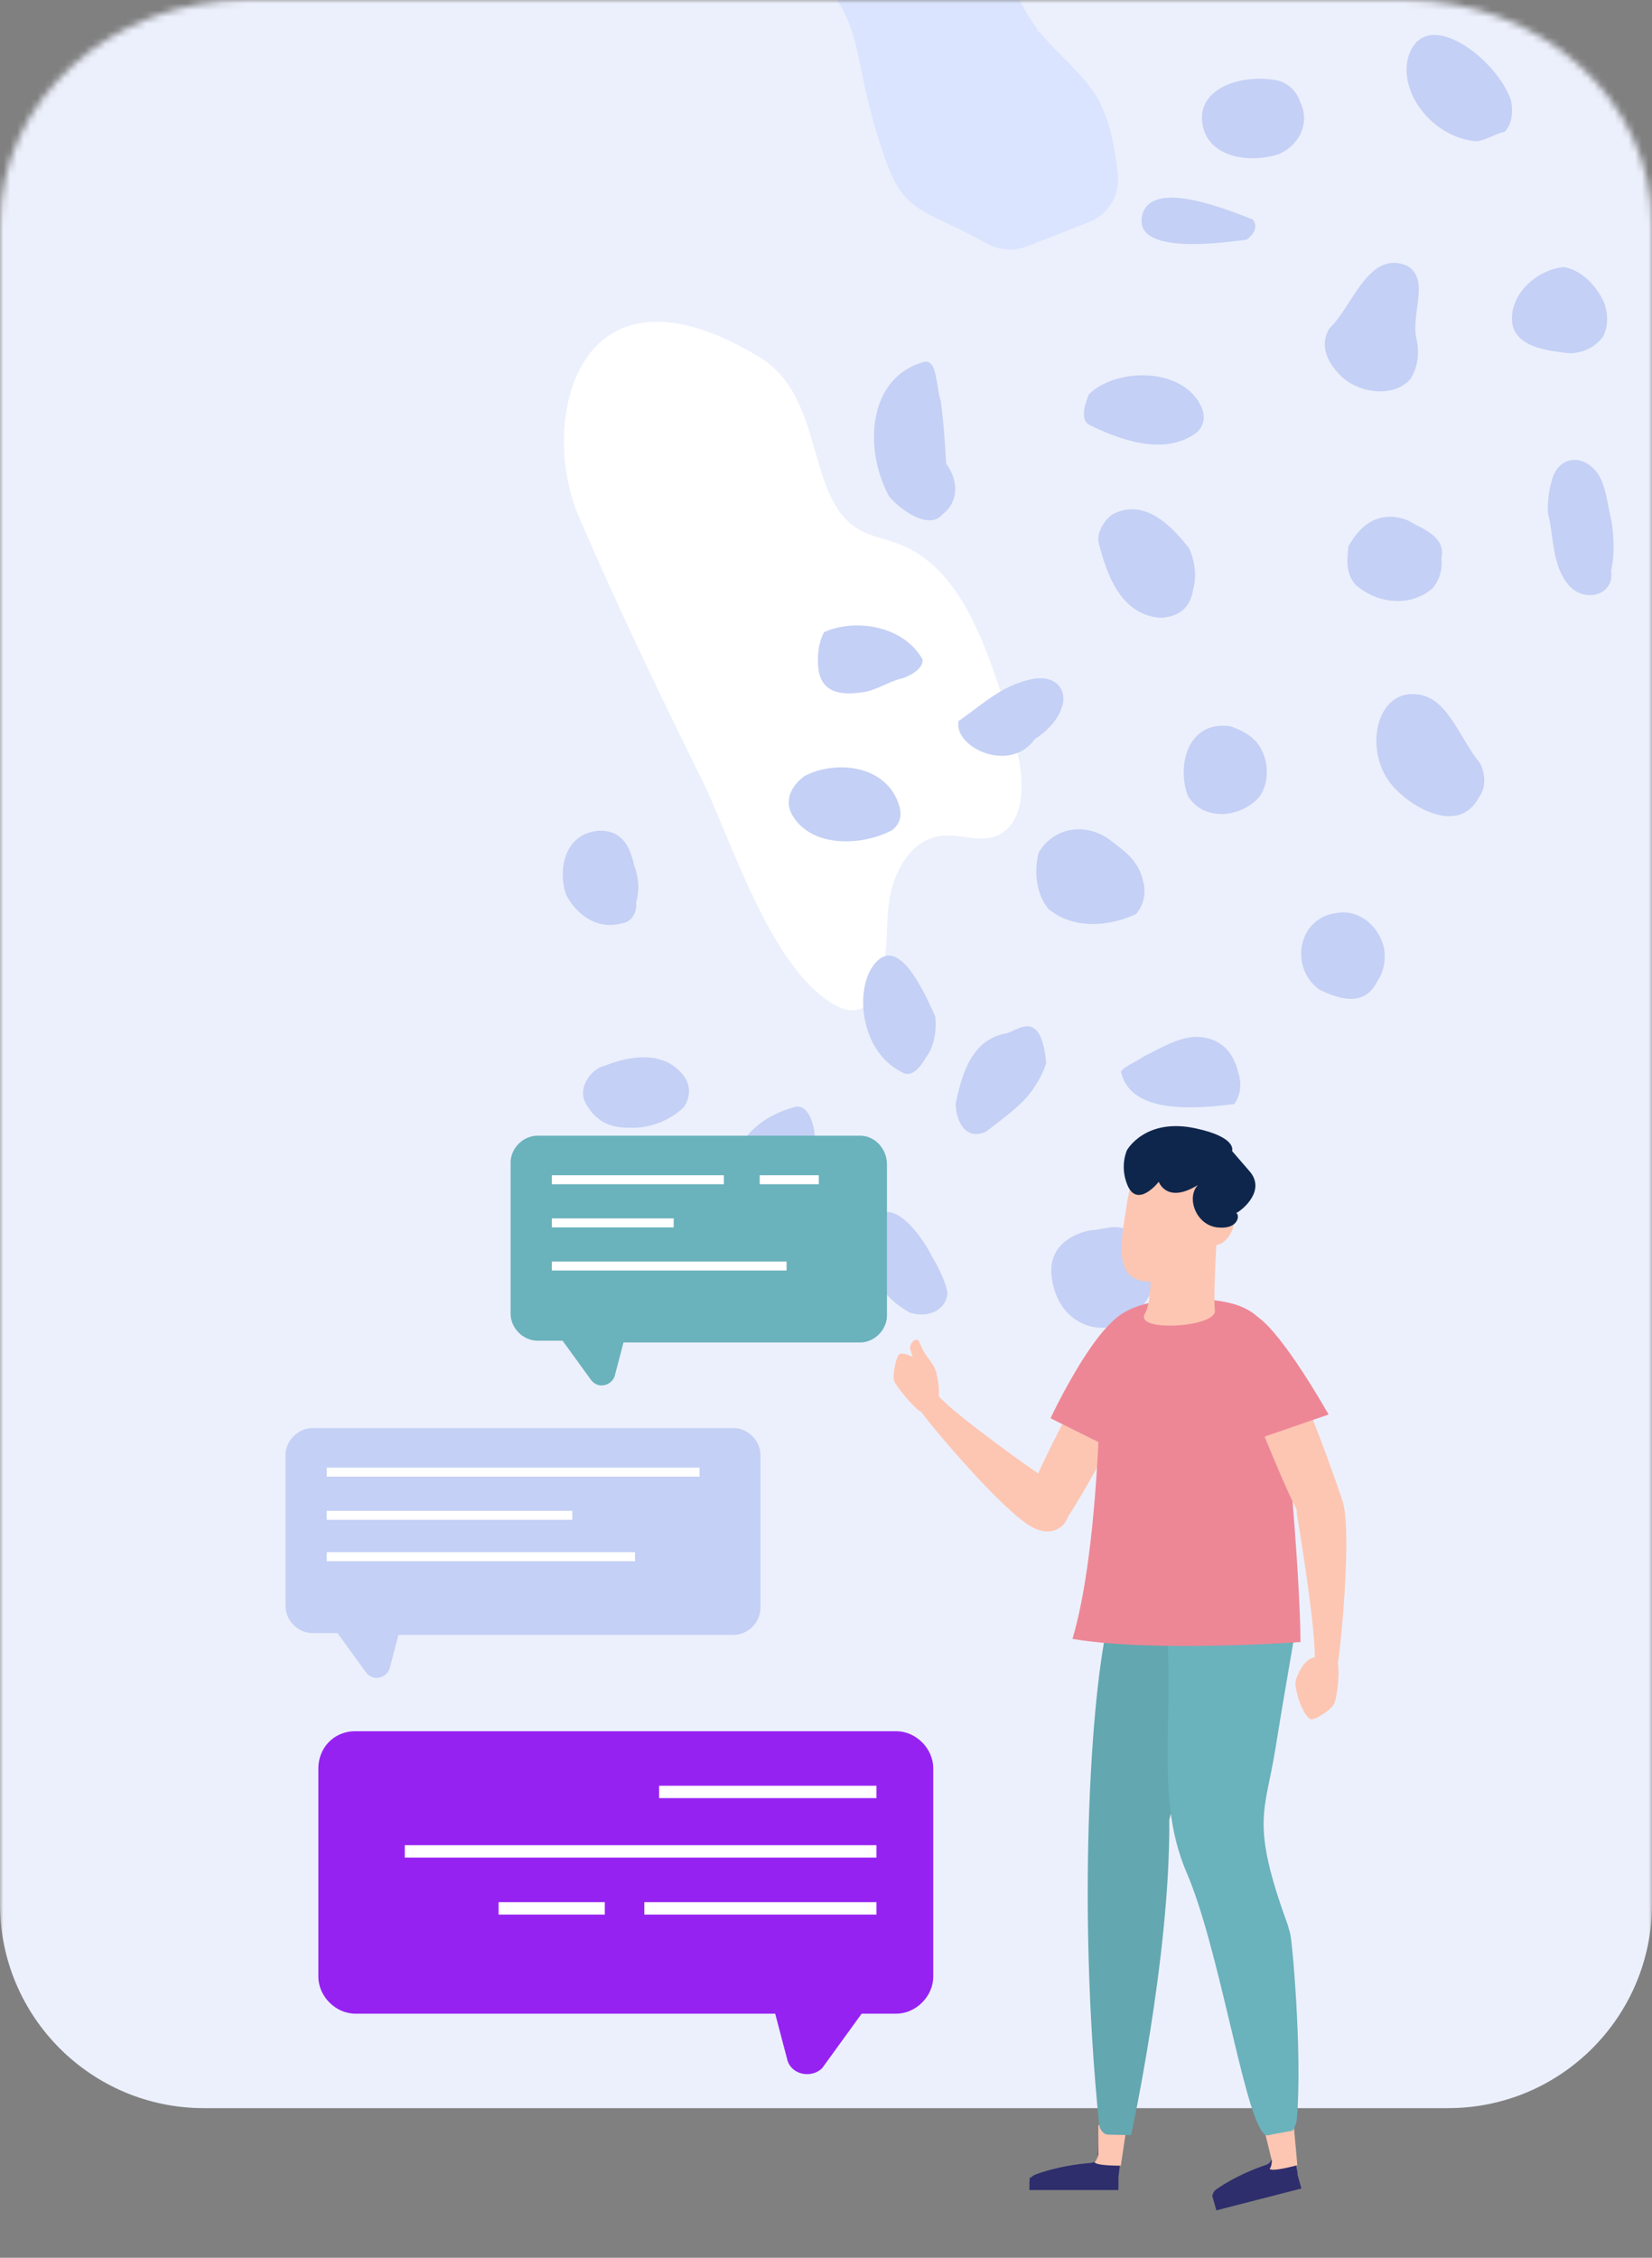
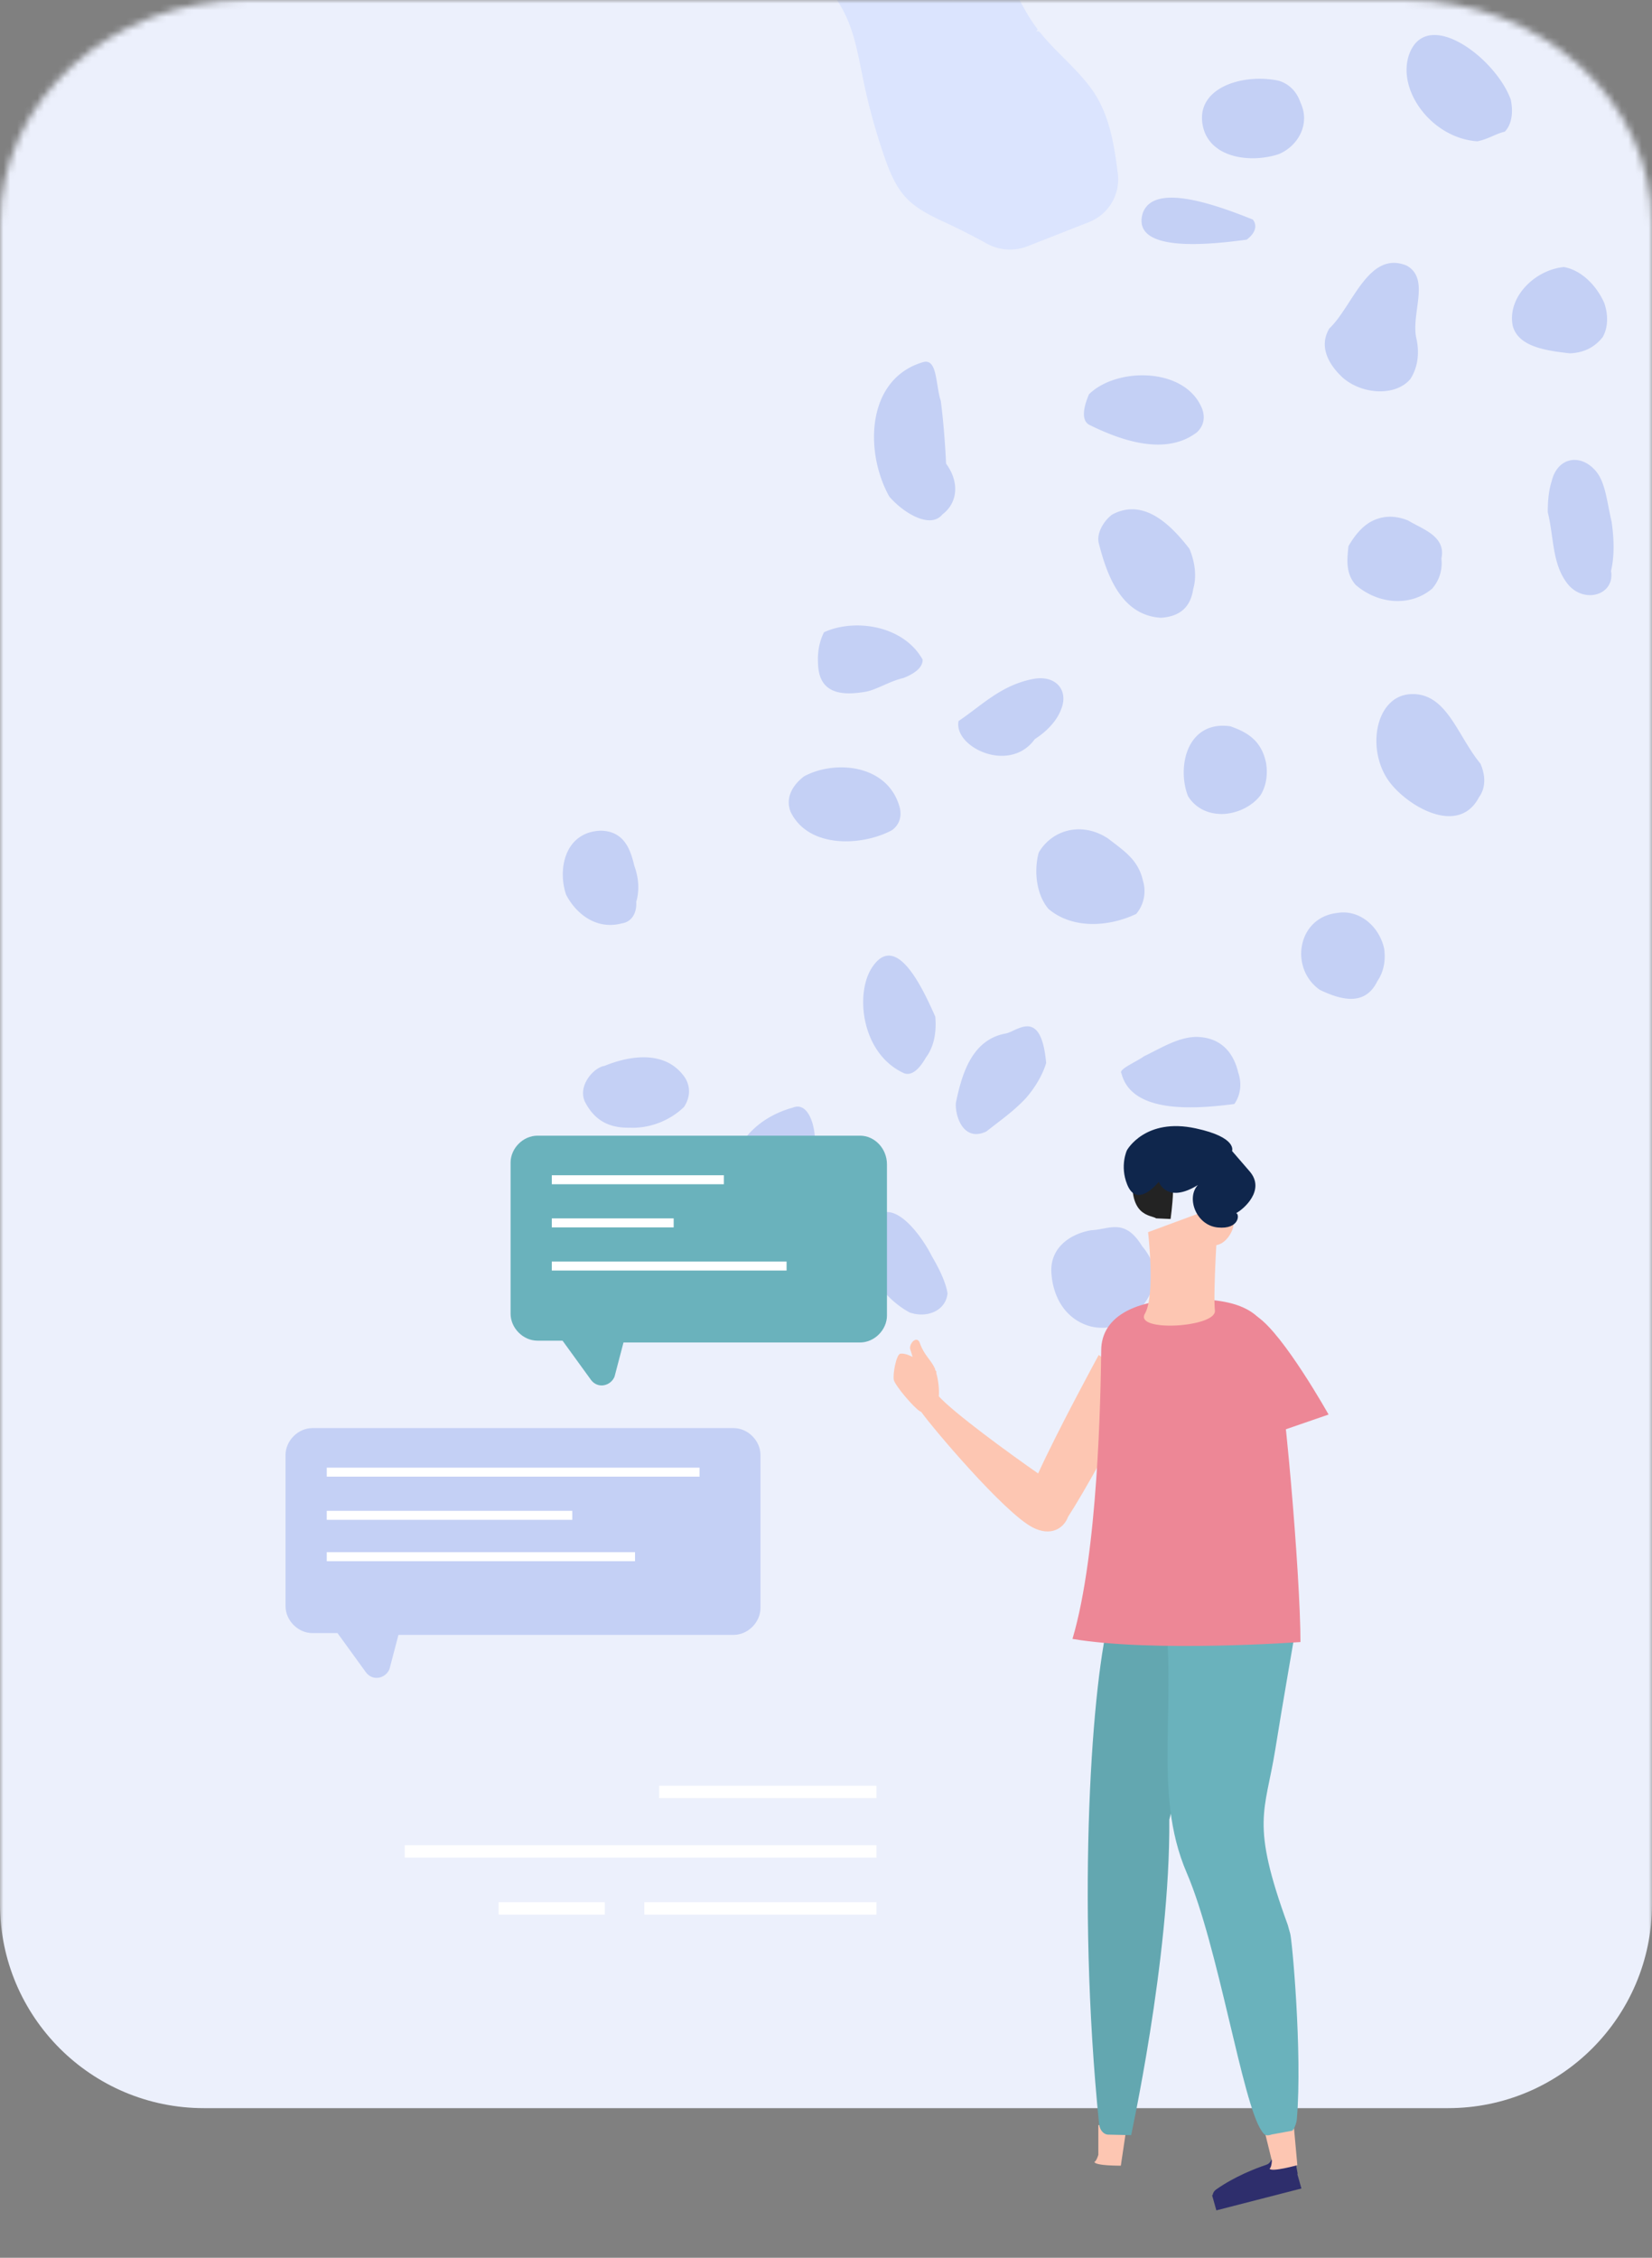
<svg xmlns="http://www.w3.org/2000/svg" width="243" height="332" viewBox="0 0 243 332" fill="none">
  <rect x="0" y="0" width="243" height="332" fill="#808080" stroke="none" />
  <g clip-path="url(#sms-authorization__clip0)">
    <mask id="sms-authorization__a" maskUnits="userSpaceOnUse" x="0" y="0" width="243" height="478">
      <path d="M0 32.994C0 14.772 16.265 0 36.329 0H206.67C226.735 0 243 14.772 243 32.994v412.012C243 463.228 226.735 478 206.671 478H36.329C16.265 478 0 463.228 0 445.006V32.994z" fill="#fff" />
    </mask>
    <g mask="url(#sms-authorization__a)">
      <path d="M0 0h243v280c0 16.569-13.431 30-30 30H30c-16.569 0-30-13.431-30-30V0z" fill="#ECF0FC" />
-       <path d="M122.09 147.355c1.316.885 3 1.576 4.451 1.011.95-.367 1.555-1.191 2.027-2.012 2.241-4.009 1.621-8.894 2.182-13.462.548-4.527 3.162-9.607 7.962-10.025 2.353-.201 4.819.817 7.15.258 4.621-1.13 4.943-7.219 3.946-11.737-1.199-5.588-2.914-11.072-5.065-16.426a51.485 51.485 0 00-1.783-3.969c-2.36-4.672-5.63-8.964-10.545-10.907-1.765-.716-3.692-1.043-5.42-1.88-8.759-4.217-5.274-19.632-15.315-25.707-26.777-16.202-32.59 9.462-26.537 23.47 5.573 12.896 11.607 25.582 17.88 38.21a83.827 83.827 0 012.05 4.533c4.17 9.702 9.195 23.527 17.017 28.643z" fill="#fff" />
      <path d="M161.316 14.24c-.189-.322-.395-.624-.6-.926-2.228-3.191-5.316-5.523-7.737-8.56a.414.414 0 00-.65-.003c.118-.147.235-.294.315-.436l-.021-.017c-1.968-2.57-3.261-5.599-4.746-8.472-.143-.251-.474-.31-.68-.096-.121.11-.222.235-.344.344-.868.784-1.987 1.368-3.128 1.934-1.451.696-2.889 1.334-3.816 2.278 2.528-2.517 4.117-5.235 5.517-8.104.08-.143.042-.31-.029-.436-1.691-2.315-3.839-4.273-6.574-5.154-2.219-.708-4.618-.632-6.908-1.123-3.032-.637-6.04-2.251-9.026-2.473-1.003-.08-2.005.013-3.016.374-5.28 1.83-3.03 7.617-.844 10.946 1.636 2.512 3.717 4.727 5.085 7.402.365.705.676 1.435.948 2.168.277.772.517 1.548.718 2.328.269 1.04.5 2.084.714 3.15l.504 2.466a88.659 88.659 0 003.052 11.105c.764 2.227 1.666 4.496 3.29 6.207 1.729 1.795 4.099 2.83 6.355 3.879 1.817.868 3.599 1.777 5.37 2.746l.021.017a7.07 7.07 0 006.102.41l9.025-3.545a6.76 6.76 0 004.209-7.156l-.004-.038c-.483-3.825-1.101-7.826-3.102-11.214zM118.424-9.055a.818.818 0 01-.424-.373.704.704 0 01-.004-.553.82.82 0 01.394-.407c.163-.076.39-.1.57-.026l.239.089a.813.813 0 01.424.373.7.7 0 01.004.553.82.82 0 01-.394.407.744.744 0 01-.57.026l-.239-.089z" fill="#DBE4FE" />
      <path fill-rule="evenodd" clip-rule="evenodd" d="M132.898 99.698c-2.002.457-3.925 1.705-5.532 2.017-3.194.546-6.88.526-7.031-4.039-.118-1.74.186-3.36.872-4.702 4.463-2.064 11.688-1.041 14.508 4.024.02 1.03-.925 1.956-2.817 2.7zM167.13 134.392c-4.185 1.981-9.476 2.194-12.915-.749-1.892-2.249-2.108-5.819-1.42-8.278 1.87-3.236 6.192-4.665 10.171-2.082 2.432 1.887 4.473 3.15 5.163 6.256a5.212 5.212 0 01-.999 4.853zM181.562 162.345c-5.006.627-15.064 1.698-16.606-4.53-.492-.565 2.204-1.676 3.297-2.474 2.755-1.349 4.986-2.761 7.618-2.868 3.681.02 5.564 2.257 6.271 5.267.531 1.513.377 3.258-.58 4.605zM131.211 122.074c-4.35 2.349-12.275 2.749-14.913-2.688-.836-2.113.342-3.996 1.992-5.234 4.453-2.405 12.23-1.823 14.026 4.484.383 1.387-.012 2.639-1.105 3.438zM150.865 161.523c-1.737 1.846-3.507 3.078-5.78 4.86-3.323 1.573-4.613-2.164-4.482-4.203.917-4.5 2.468-9.34 7.364-10.211 1.639-.317 5.179-3.905 5.916 4.348-.482 1.594-1.492 3.473-3.018 5.206zM93.588 132.603c.092 1.49-.536 2.948-2.141 3.183-3.793.994-6.742-1.477-8.17-4.206-1.28-3.72-.22-9.19 5.027-9.428 3.728.022 4.508 3.17 5.014 5.208.603 1.634.787 3.495.27 5.243zM136.201 155.499c-.638 1.116-1.922 3-3.385 2.242-6.148-2.944-7.04-11.662-4.558-15.454 3.66-5.619 7.716 3.646 9.318 7.208.192 2.213-.15 4.363-1.375 6.004zM169.936 188.463c-1.376 4.163-4.874 7.725-9.582 6.564-3.649-1.033-5.485-4.302-5.702-7.886-.216-3.583 2.655-5.691 5.874-6.24 2.657-.106 4.902-1.876 7.495 2.38 1.273 1.478 2.005 3.317 1.915 5.182zM100.61 162.782c-2.12 2.048-5.097 3.169-7.95 3.044-2.809.059-5.112-.85-6.637-3.845-1.052-2.348 1.308-5.011 2.897-5.244 2.704-1.113 8.71-2.829 11.837 1.73.779 1.246.851 2.804-.147 4.315zM117.266 176.45c-.23 1.319-.93 2.678-1.498 3.124-3.255.553-6.207-.884-8.163-2.646-1.87-1.738-1.223-3.631.057-5.865.6-2.08 1.867-3.885 3.504-5.327 1.638-1.441 3.605-2.357 5.474-2.869 2.753-1.127 3.911 4.649 2.856 7.465-.937 2.331-1.557 4.491-2.23 6.118zM139.376 190.195c-.267 2.587-3.072 3.682-5.578 2.8-5.051-2.719-9.197-9.904-5.14-13.907 2.935-3.119 7.146 3.054 8.419 5.647 1.091 1.855 2.057 3.846 2.299 5.46zM191.297 15.093c1.49 3.163-.381 6.4-3.197 7.572-4.324 1.43-10.606.506-11.252-4.644-.646-5.15 5.915-7.23 11.17-6.17 1.522.432 2.699 1.536 3.279 3.242zM221.35 19.36c-1.339.305-2.437 1.107-4.049 1.42-6.838-.482-12.021-7.771-9.937-13.001 2.708-6.68 12.643.757 14.861 6.864.417 2.002.093 3.707-.875 4.717zM183.385 35.239c-5.262.711-16.828 2.01-15.342-3.732 1.423-4.747 10.544-1.502 16.239.778.682.867.413 1.973-.897 2.954zM207.465 55.72c-2.081 2.523-6.898 2.374-9.864-.105-1.951-1.76-3.751-4.513-2.059-7.319 3.452-3.26 5.761-11.593 11.409-9.222 3.533 2.033.438 7.208 1.448 10.948.402 2.1.1 4.089-.934 5.698zM235.759 49.555c-1.315 1.686-3.008 2.32-4.838 2.403-3.524-.398-7.64-.964-8.417-4.1-.796-4.17 3.254-8.167 7.52-8.588 2.091.335 4.547 2.145 5.955 5.288.58 1.708.594 3.513-.22 4.997zM236.973 83.934c.604 3.546-3.862 4.886-6.291 2.039-2.41-2.929-2.081-6.905-3.009-10.629-.014-1.821.17-3.327.573-4.599.852-3.483 4.114-4.036 6.299-1.69 1.615 1.666 1.802 4.662 2.524 7.722.372 2.614.4 5.133-.096 7.157zM139.164 68.176c2.001 2.727 1.718 5.765-.539 7.468-1.84 2.253-5.893-.359-7.821-2.633-3.704-6.67-3.311-17.296 4.924-19.742 2.191-.682 1.862 3.295 2.657 5.683.353 2.697.632 6.066.779 9.224zM217.561 117.21c-2.907 5.615-10.005 1.63-12.875-1.844-3.863-4.614-2.549-12.997 2.78-13.291 5.328-.293 6.863 6.065 10.295 10.213.816 1.862.745 3.645-.2 4.922zM176.057 63.57c-4.629 3.537-11.23 1.16-15.719-1.046-1.538-.69-.771-3.108-.151-4.547 4.014-3.965 13.991-4.032 16.571 1.968.569 1.35.344 2.647-.701 3.626zM210.676 86.545c-3.084 2.64-7.823 2.412-11.267-.535-1.484-1.706-1.27-3.703-1.056-5.699.936-1.62 2.088-3.008 3.526-3.714 1.438-.707 3.202-.893 5.259-.053 2.044 1.265 5.598 2.272 4.883 5.583.177 1.507-.213 3.11-1.345 4.418zM152.217 108.682c-1.785 2.497-4.684 2.876-7.121 2.1-2.437-.776-4.497-2.732-4.093-4.762 3.348-2.225 6.279-5.34 11.106-6.203 3.212-.548 5.109 1.705 3.983 4.474-.541 1.476-1.836 3.082-3.875 4.391zM175.515 86.609c-.41 2.802-2.073 4.048-4.747 4.235-5.805-.356-7.92-6.192-9.129-10.913-.431-1.581.841-3.453 1.943-4.257 4.486-2.42 8.414 1.181 11.376 5.025.862 2.047 1.071 4.167.557 5.91zM185.427 116.919c-1.216 1.634-3.373 2.657-5.401 2.772-2.112.09-4.094-.729-5.272-2.611-.844-2.131-.878-4.979.096-7.112.974-2.132 2.974-3.63 6.133-3.166 2.597.907 4.566 2.152 5.241 5.353.262 1.537.105 3.299-.797 4.764zM202.611 144.26c-1.827 3.779-5.393 2.769-8.482 1.293-4.494-3.163-3.308-10.647 2.569-11.303 3.219-.549 6.159 1.916 6.898 5.219.242 1.615.001 3.351-.985 4.791z" fill="#C4D0F5" />
    </g>
    <path d="M178.37 322.797c.04-.302.197-.605.51-.832 2.746-1.93 5.805-3.103 7.374-3.633.588-.189.902-.794.784-1.362-.392-1.589-.941-4.352-.98-5.033l3.843-.643c.196 2.989.589 6.433.942 8.136.039.113.039.227 0 .302l.588 2.082-12.511 3.216-.628-2.233h.078z" fill="#2E2E6C" />
    <path d="M190.833 318.383s-3.822 1.068-4.089.514c0 0 .267-.079.344-1.147l-1.032-4.194 4.242-1.069.535 5.896z" fill="#FDC6B2" />
-     <path d="M151.457 320.62v-.412h.199c.119-.15.318-.3.557-.412 3.185-1.199 6.53-1.611 8.162-1.724.637-.037 1.115-.524 1.115-1.124.04-1.611.199-4.383.319-5.057l3.941.299c-.597 2.923-1.075 6.294-1.234 8.018v1.835h-13.099v-.936c0-.188 0-.337.04-.487z" fill="#2E2E6C" />
    <path d="M164.868 318.459s-3.785.04-3.895-.557c0 0 .257 0 .588-1.035v-4.38l4.189.04-.882 5.932z" fill="#FDC6B2" />
    <path d="M161.665 312.285c.082.942.68 1.609 1.359 1.609l3.372.078c-.272 1.02 5.764-25.812 5.601-46.406 0-.236 7.585-27.371 7.503-27.567l-9-.999c3.273-6.277-6.66-3.483-7.177-1.679-2.664 9.023-5.029 41.699-1.658 74.964z" fill="#63A7B0" />
    <path d="M167.937 237.613c3.213.752 10.368-1.704 20.868-3.605.829-.159 2.286 2.416 2.154 3.327-.597 3.526-2.286 13.112-3.379 19.965-1.491 9.23-3.677 10.656 1.855 25.789 0 .039.331 1.188.331 1.188.265.594 1.822 17.509.994 27.333-.033.476-.331 1.387-.663 1.704l-3.014.554c-.928.317-1.126.04-1.524-.554-2.816-4.081-6.327-27.056-10.997-37.91-5.234-12.162-1.078-25.036-3.562-41.396-.166-.991 1.06 1.228-3.063 3.605z" fill="#6AB2BC" />
    <g clip-path="url(#sms-authorization__clip1)">
      <path d="M167.587 203.214l-5.972-3.963s-5.972 10.967-8.912 17.418c-4.502-3.133-12.312-8.847-14.609-11.335.092-1.014-.092-2.489-.368-3.41v-.185c0-.092 0-.092-.092-.184-.091-.092-.091-.184-.091-.276-.644-1.383-1.562-1.936-2.206-3.687-.367-1.29-1.562-.184-1.47.737 0 0 .184.553.368 1.199-.735-.369-1.378-.553-1.838-.461-.551.184-1.102 2.949-.919 3.871.276.921 2.941 4.055 3.859 4.608.092 0 .184.092.184.092 1.562 2.212 12.128 14.745 16.355 16.957 2.664 1.383 4.594.185 5.237-1.566 2.113-3.226 8.177-13.825 10.474-19.815z" fill="#FDC6B2" />
-       <path d="M168.415 196.486c.918 4.608-2.757 17.603-2.757 17.603l-11.117-5.53c-.092 0 11.485-24.146 13.874-12.073z" fill="#ED8796" />
      <path d="M176.499 191.048c7.259.277 9.648 2.673 10.934 6.912 1.378 4.793 3.859 33.731 3.859 43.5 0 0-21.592 1.567-33.536-.461 3.767-12.718 4.134-35.574 4.226-42.394 0-5.161 5.329-7.925 14.517-7.557z" fill="#ED8796" />
      <path d="M170.068 179.159c-.735-.553-4.41-.092-3.308-7.649.368-2.765 2.941-.922 4.778-.553 1.838.368.643 8.294.643 8.294l-2.113-.092z" fill="#232323" />
      <path d="M179.348 177.316c-.275 2.028-.918 12.903-.643 15.391.276 2.489-11.944 3.226-10.29.461 1.562-2.765.459-11.981.459-11.981l10.474-3.871z" fill="#FDC6B2" />
-       <path d="M165.75 177.04c-.919 6.175-2.389 12.349 5.053 11.336 7.534-1.014 8.637-10.691 8.637-12.442-.092-9.769-11.945-11.152-13.69 1.106zM196.805 244.501c.46-2.672 2.022-18.985.735-23.593-.918-2.857-5.329-15.391-8.453-21.289l-6.891 2.028s5.789 15.022 8.545 20.367v.461c.368 2.212 2.665 16.128 2.665 21.197-.552.184-1.011.369-1.47.922-.552.553-1.47 2.304-1.379 3.041.184 2.212 1.379 4.792 2.206 5.161.459.276 2.848-1.198 3.399-2.12.551-.829.919-4.884.643-5.99.092-.092 0-.092 0-.185z" fill="#FDC6B2" />
      <path d="M184.953 193.629c3.859 2.58 10.474 14.377 10.474 14.377l-11.761 4.055s-8.912-25.252 1.287-18.432z" fill="#ED8796" />
      <path d="M177.511 179.8c-.643 1.567-1.562 3.042.643 3.318 2.113.277 3.124-2.12 3.216-2.58.643-2.581-2.481-3.779-3.859-.738z" fill="#FDC6B2" />
      <path d="M176.203 174.257c-1.747 1.855-.285 5.921 2.914 6.24 3.199.32 3.245-1.975 2.717-2.113.965-.479 4.411-3.343 1.973-6.147-1.495-1.719-2.578-2.983-2.578-2.983s.816-2.005-5.326-3.325c-7.481-1.631-10.136 3.213-10.136 3.213s-1.082 2.272.035 5.038c1.468 3.674 4.647-.399 4.647-.399s1.153 3.312 5.754.476z" fill="#0F264C" />
    </g>
    <path d="M107.907 210H45.954c-2.109 0-3.954 1.851-3.954 3.966v22.213c0 2.115 1.845 3.966 3.954 3.966h3.691l4.218 5.818c1.055 1.322 2.9.793 3.427-.529l1.319-5.024h49.298c2.109 0 3.954-1.851 3.954-3.967v-22.477c0-2.115-1.845-3.966-3.954-3.966z" fill="#C4D0F5" />
    <path d="M102.899 215.818H48.065v1.323h54.834v-1.323zM84.18 222.166H48.063v1.322H84.18v-1.322zM93.407 228.247H48.064v1.322h45.343v-1.322z" fill="#fff" />
    <path d="M126.512 167H79.059c-2.11 0-3.954 1.851-3.954 3.966v22.213c0 2.115 1.845 3.966 3.954 3.966h3.69l4.219 5.818c1.054 1.322 2.9.793 3.427-.529l1.318-5.024h34.799c2.109 0 3.954-1.851 3.954-3.967v-22.212c0-2.38-1.845-4.231-3.954-4.231z" fill="#6AB2BC" />
-     <path d="M106.477 172.817H81.169v1.323h25.308v-1.323zM120.447 172.815h-8.7v1.323h8.7v-1.323zM99.094 179.163H81.167v1.322h17.927v-1.322zM115.702 185.51H81.167v1.322h34.535v-1.322z" fill="#fff" />
-     <path d="M52.275 254.571h79.554c2.906 0 5.449 2.551 5.449 5.466v30.607c0 2.915-2.543 5.465-5.449 5.465h-5.085l-5.813 8.017c-1.453 1.457-4.359 1.093-5.085-1.094l-1.817-6.923H52.275c-2.906 0-5.449-2.55-5.449-5.465v-30.607c0-2.915 2.18-5.466 5.45-5.466z" fill="#9622F2" />
+     <path d="M106.477 172.817H81.169v1.323h25.308v-1.323zM120.447 172.815h-8.7v1.323v-1.323zM99.094 179.163H81.167v1.322h17.927v-1.322zM115.702 185.51H81.167v1.322h34.535v-1.322z" fill="#fff" />
    <path d="M128.923 262.589H96.956v1.822h31.967v-1.822zM128.923 271.335H59.54v1.822h69.383v-1.822zM128.923 279.713H94.776v1.822h34.147v-1.822zM88.964 279.713h-15.62v1.822h15.62v-1.822z" fill="#fff" />
  </g>
  <defs>
    <clipPath id="sms-authorization__clip0">
      <path fill="#fff" d="M0 0h243v332H0z" />
    </clipPath>
    <clipPath id="sms-authorization__clip1">
      <path fill="#fff" transform="translate(122.75 152.433)" d="M0 0h75.25v105.708H0z" />
    </clipPath>
  </defs>
</svg>